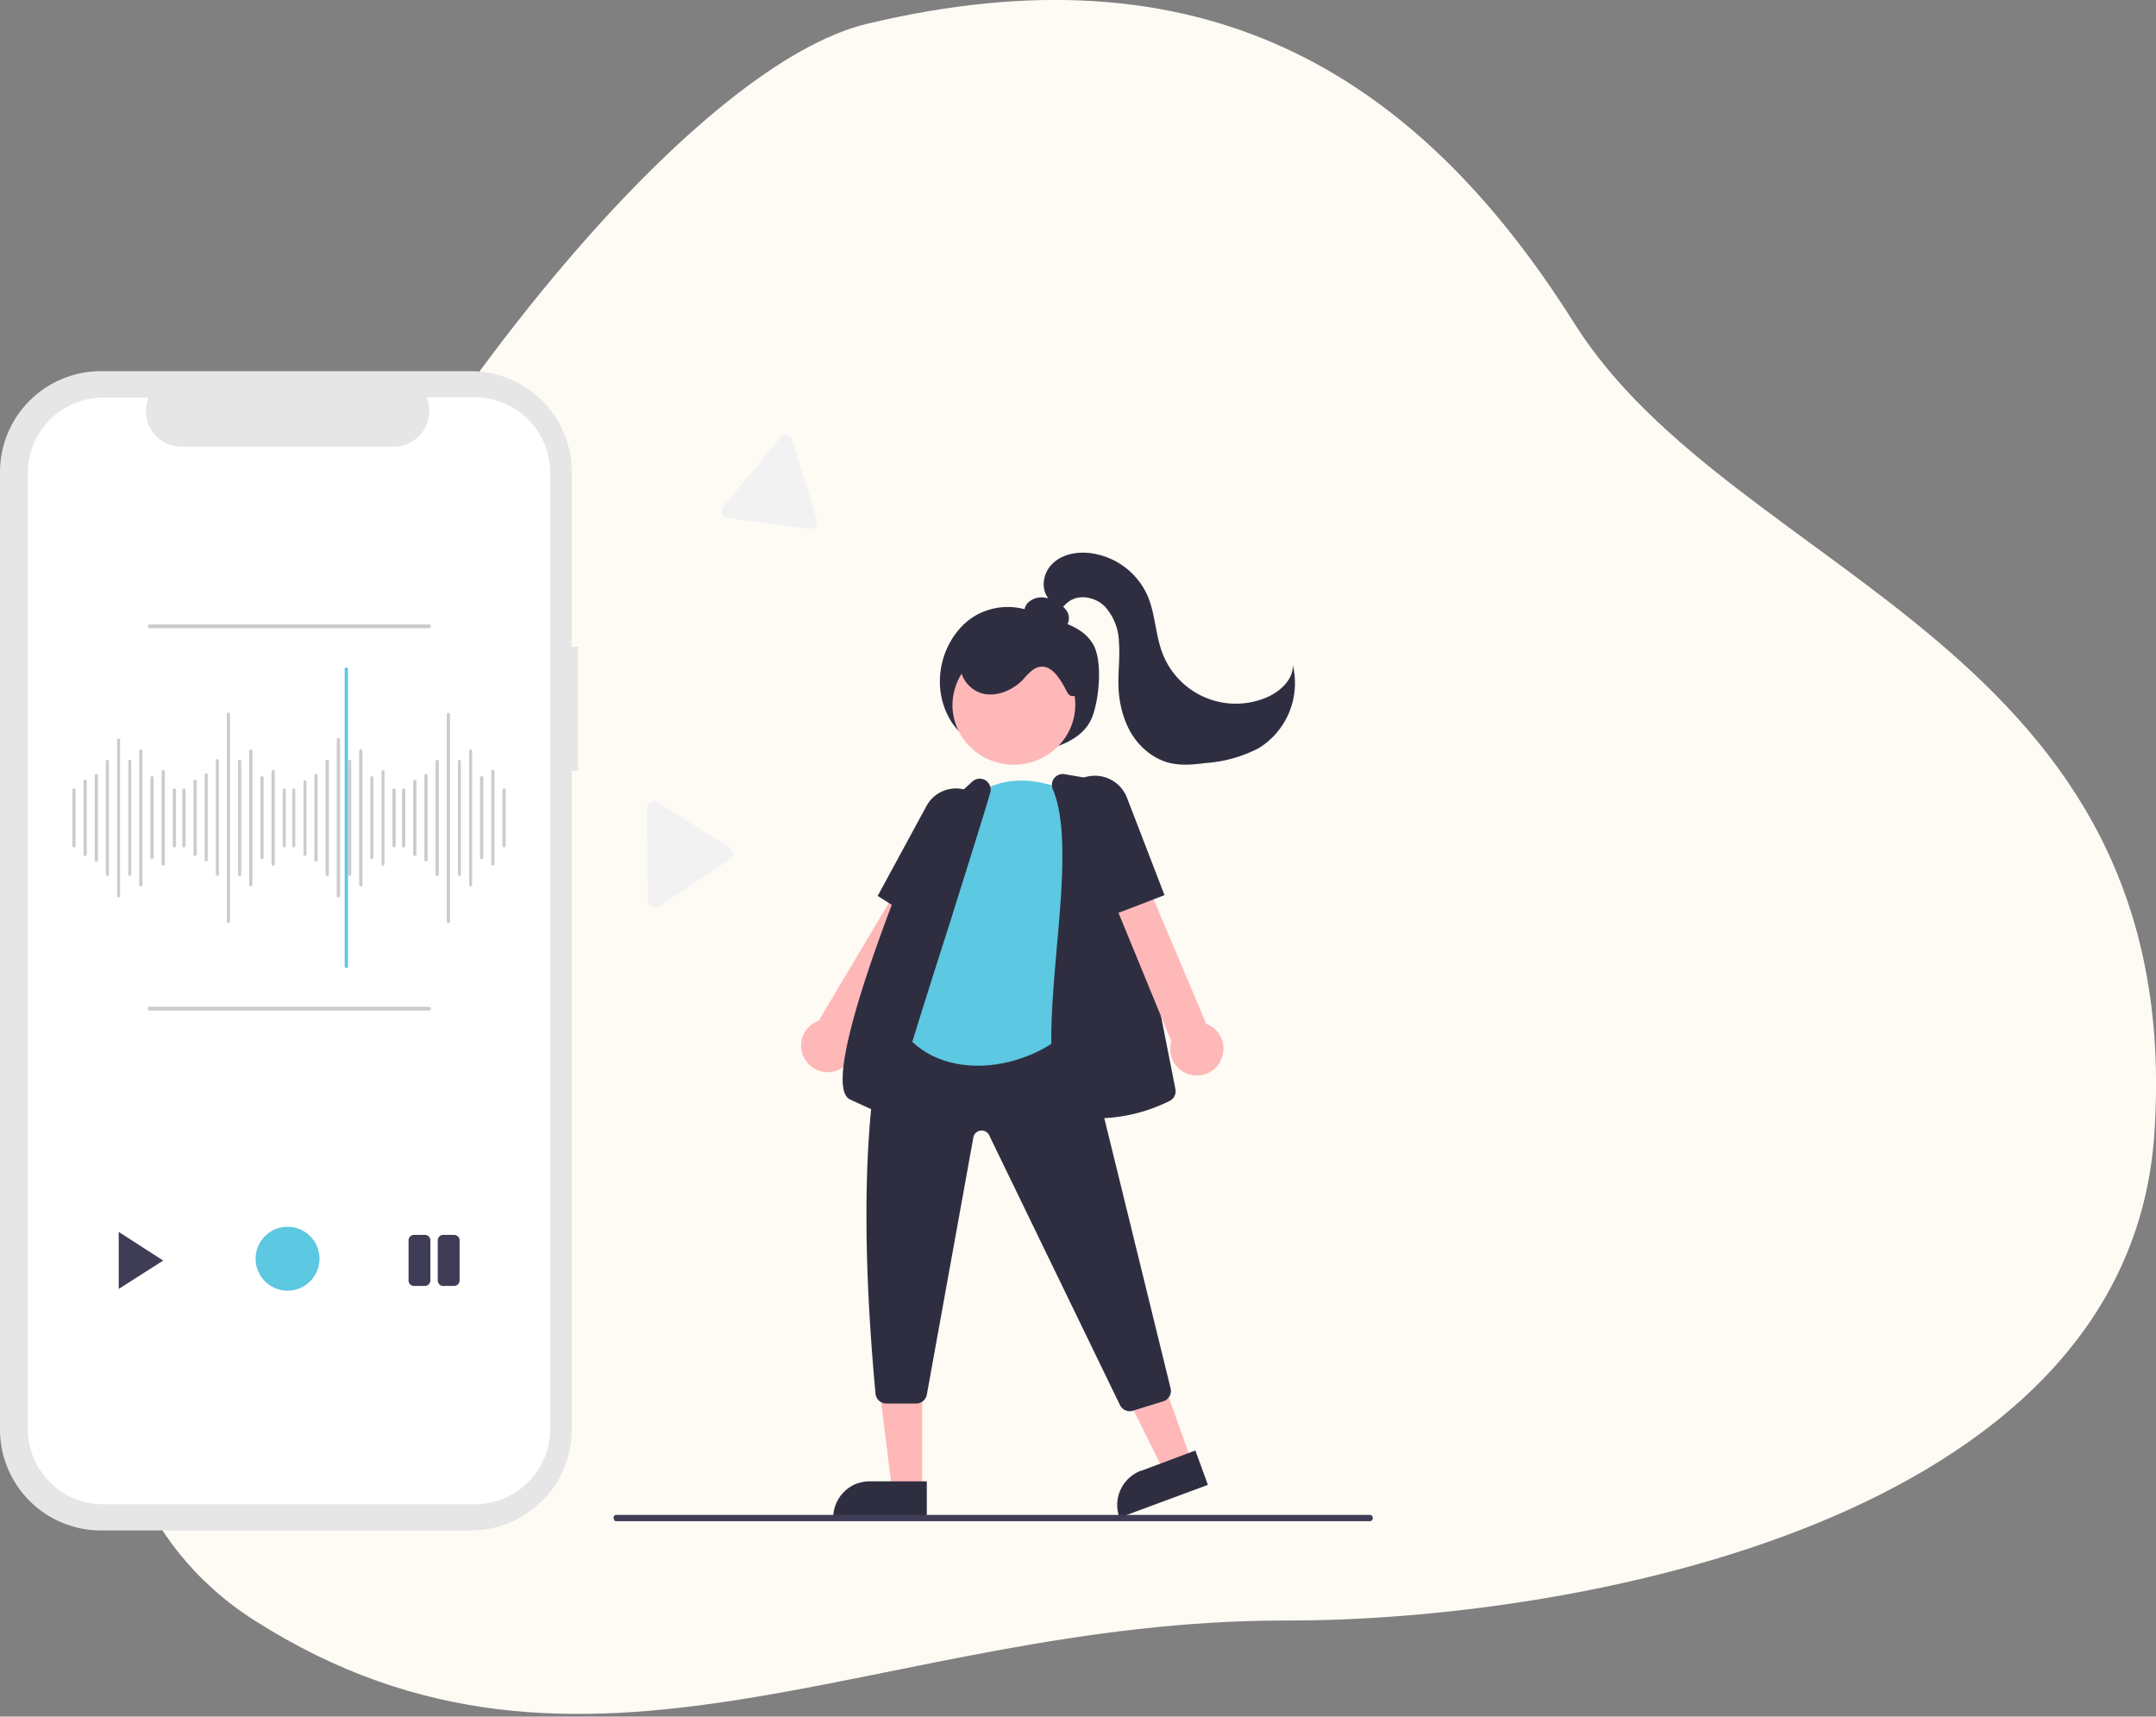
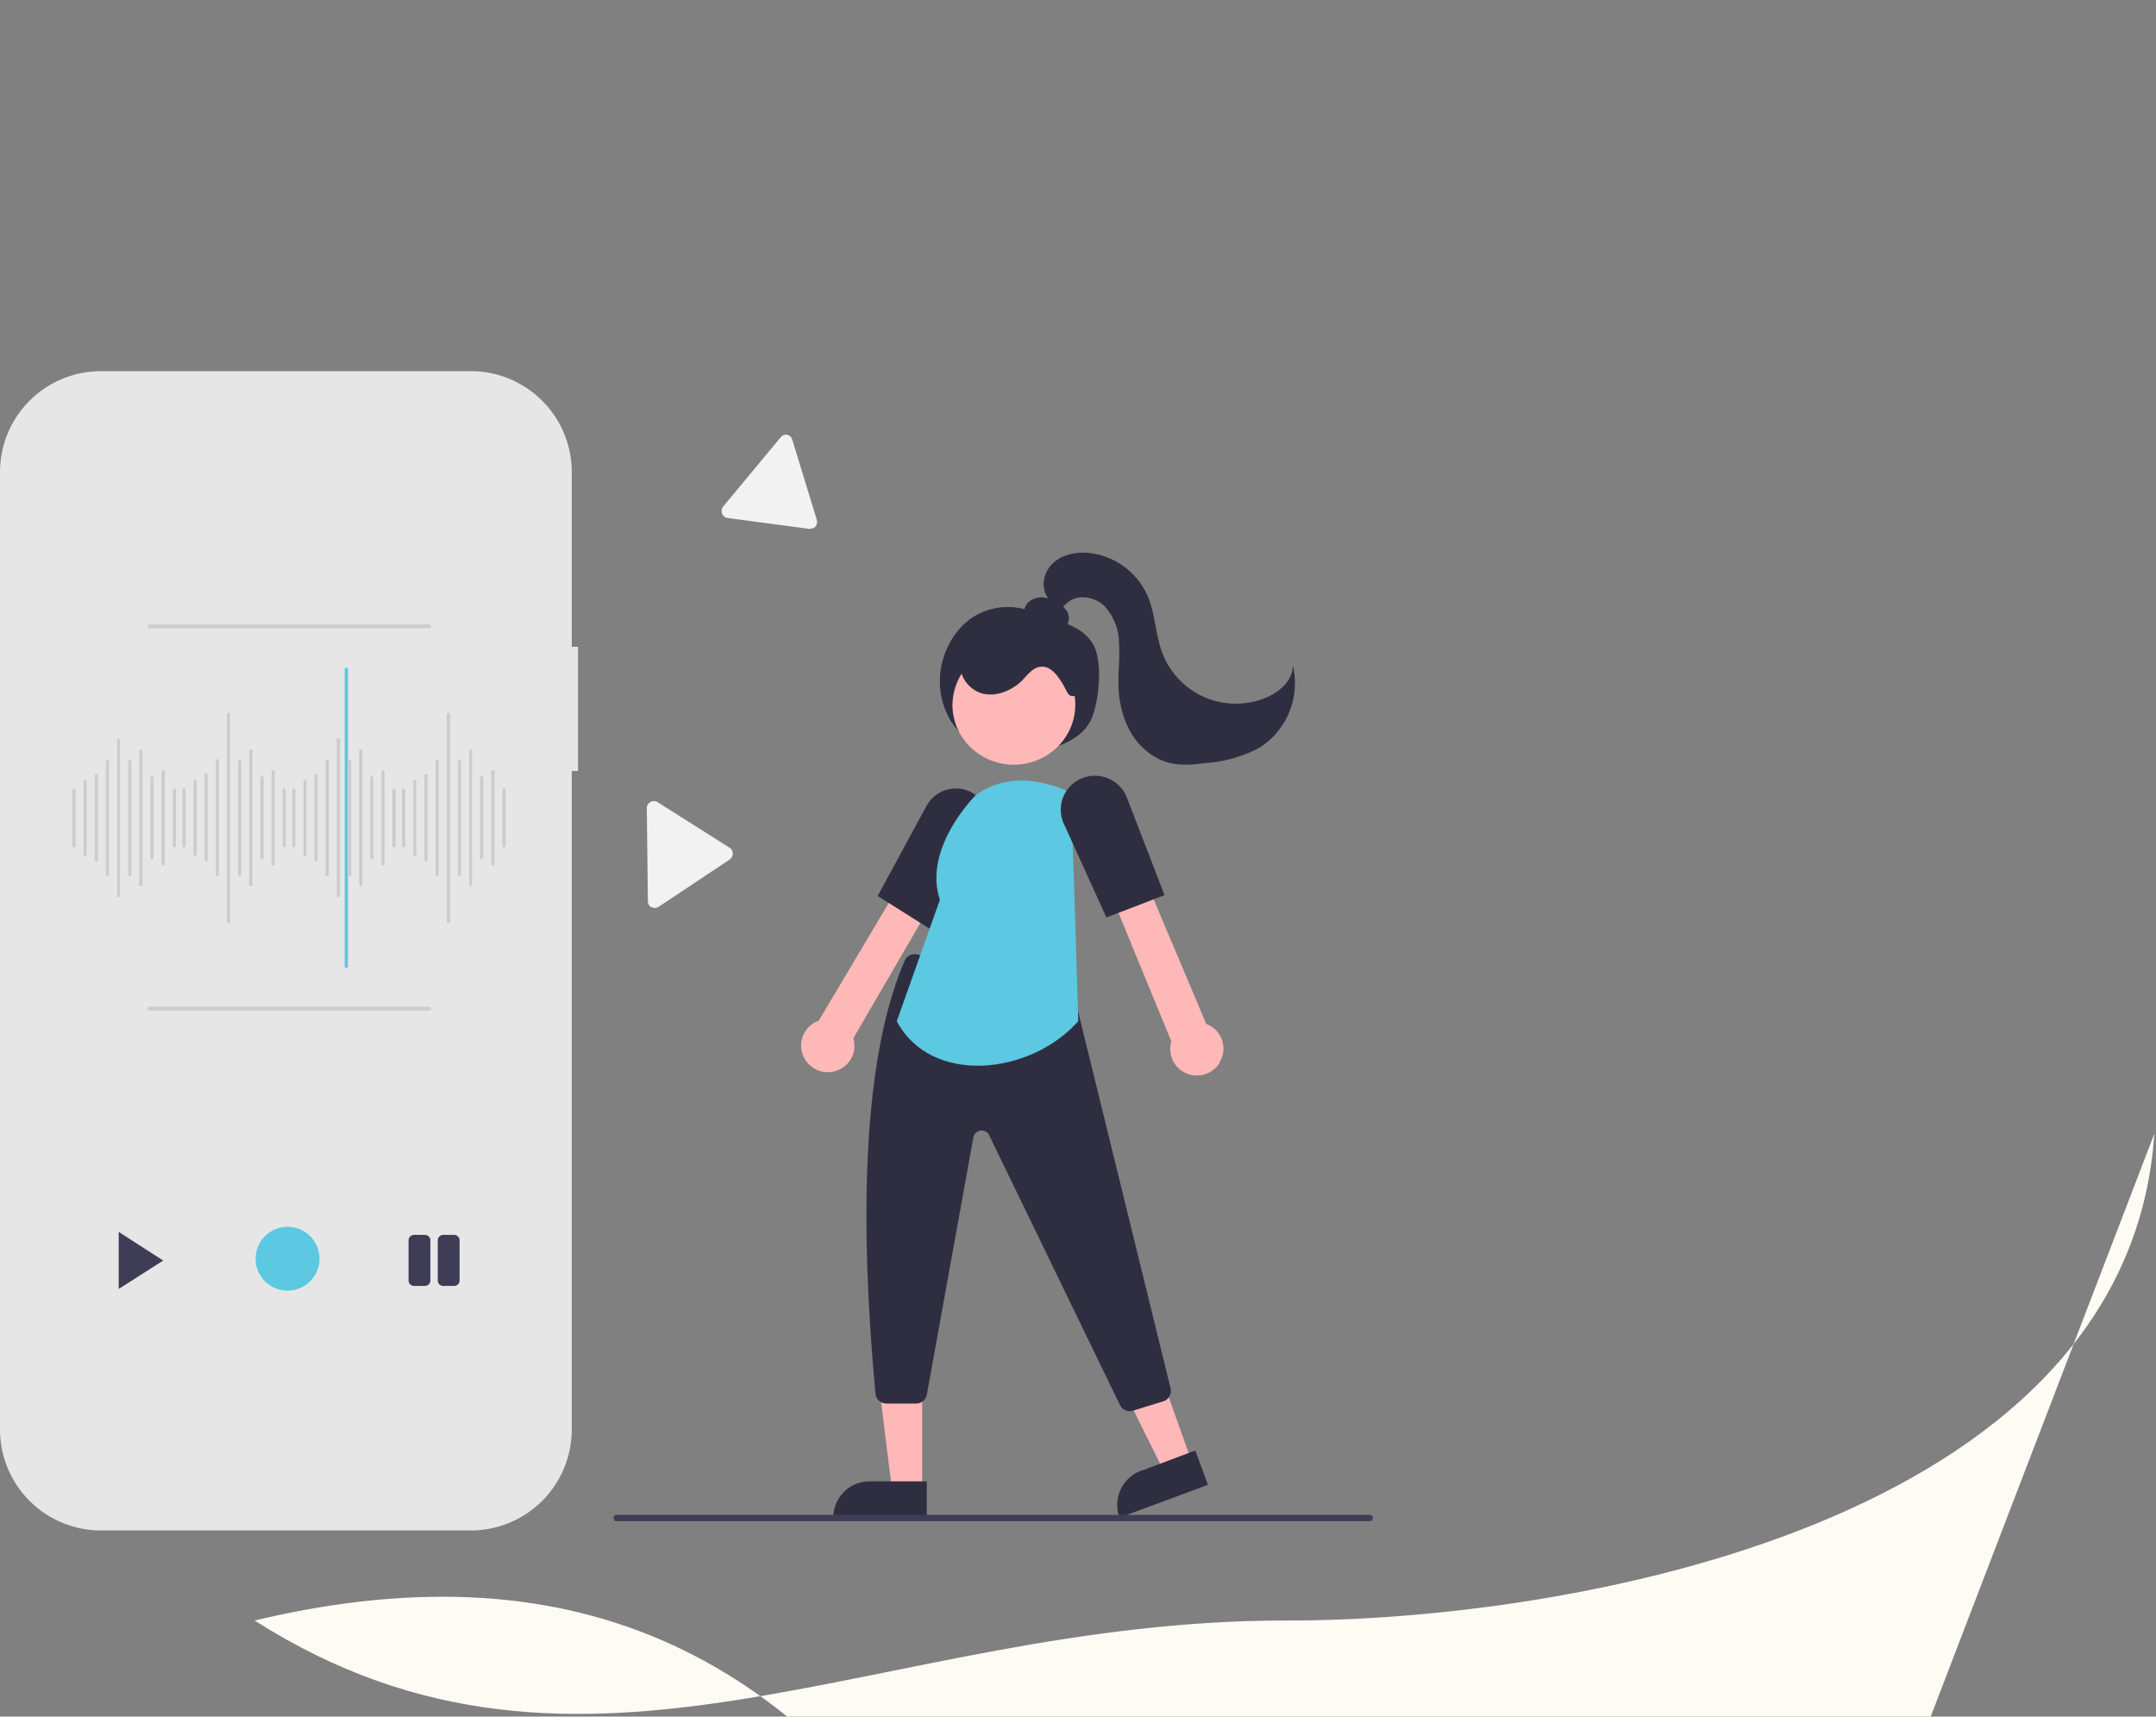
<svg xmlns="http://www.w3.org/2000/svg" viewBox="0 0 790 629" xml:space="preserve" fill-rule="evenodd" clip-rule="evenodd" stroke-linejoin="round" stroke-miterlimit="2">
  <rect x="0" y="0" width="790" height="629" fill="#808080" stroke="none" />
-   <path d="M789.4 415.4C779.8 559 573 594.1 471 593.8c-149 0-256.8 77-377.7 0C-81.7 482.4 196.4 37.6 317.8 8.7c121.4-29 200.1 16.1 259 109.7 58.9 93.6 224.6 117.7 212.6 297Z" fill="#fdfbf4" fill-rule="nonzero" />
+   <path d="M789.4 415.4C779.8 559 573 594.1 471 593.8c-149 0-256.8 77-377.7 0c121.4-29 200.1 16.1 259 109.7 58.9 93.6 224.6 117.7 212.6 297Z" fill="#fdfbf4" fill-rule="nonzero" />
  <path d="M211.8 237h-2.3v-64a37 37 0 0 0-37-37H37a37 37 0 0 0-37 37v350.8a37 37 0 0 0 37 37h135.5a37 37 0 0 0 37-37V282.5h2.3v-45.6Z" fill="#e6e6e6" fill-rule="nonzero" />
-   <path d="M174 145.6h-17.7a13.1 13.1 0 0 1-12.2 18.1H66.5a13.1 13.1 0 0 1-12.1-18H37.8a27.6 27.6 0 0 0-27.6 27.6v350.2a27.6 27.6 0 0 0 27.6 27.7H174a27.6 27.6 0 0 0 27.6-27.7V173.3a27.6 27.6 0 0 0-27.6-27.7Z" fill="#fff" fill-rule="nonzero" />
  <path d="M27.1 310.5a.6.6 0 0 1-.6-.6v-20.4a.6.6 0 0 1 .6-.6.6.6 0 0 1 .6.6v20.4a.6.6 0 0 1-.6.6Zm4.1 3.2a.6.6 0 0 1-.6-.6v-26.8a.6.6 0 0 1 1.2 0V313a.6.6 0 0 1-.6.6Zm4.1 2a.6.6 0 0 1-.6-.6v-30.9a.6.6 0 0 1 .6-.6.6.6 0 0 1 .6.6v31a.6.6 0 0 1-.6.5Zm4.1 5.3a.6.6 0 0 1-.6-.6V279a.6.6 0 0 1 .6-.6.6.6 0 0 1 .5.6v41.4a.6.6 0 0 1-.5.6Zm4.1 7.9a.6.6 0 0 1-.6-.6V271a.6.6 0 0 1 1.1 0v57.2a.6.6 0 0 1-.5.6Zm4-7.9a.6.6 0 0 1-.5-.6V279a.6.6 0 0 1 .5-.6.6.6 0 0 1 .6.6v41.4a.6.6 0 0 1-.6.6Zm4.1 3.8a.6.6 0 0 1-.6-.6v-49a.6.6 0 0 1 .6-.6.6.6 0 0 1 .6.6v49a.6.6 0 0 1-.6.6Zm4.1-9.9a.6.6 0 0 1-.6-.6V285a.6.6 0 0 1 1.2 0v29.2a.6.6 0 0 1-.6.6Zm4.1 2.3a.6.6 0 0 1-.6-.6v-33.9a.6.6 0 0 1 1-.4l.2.4v33.9a.6.6 0 0 1-.6.6Zm4.1-6.7a.6.6 0 0 1-.6-.6v-20.4a.6.6 0 1 1 1.2 0v20.4a.6.6 0 0 1-.6.6Zm3.5 0a.6.6 0 0 1-.6-.6v-20.4a.6.6 0 1 1 1.2 0v20.4a.6.6 0 0 1-.6.6Zm4.1 3.2a.6.6 0 0 1-.6-.6v-26.8a.6.6 0 0 1 .6-.6.6.6 0 0 1 .6.6V313a.6.6 0 0 1-.6.6Zm4.1 2a.6.6 0 0 1-.6-.6v-30.9a.6.6 0 1 1 1.1 0v31a.6.6 0 0 1-.5.5Zm4 5.3a.6.6 0 0 1-.5-.6V279a.6.6 0 1 1 1.1 0v41.4a.6.6 0 0 1-.6.6Zm4.1 17.2a.6.6 0 0 1-.6-.6v-75.9a.6.6 0 1 1 1.2 0v76a.6.6 0 0 1-.6.5Zm4.1-17.2a.6.6 0 0 1-.6-.6V279a.6.6 0 1 1 1.2 0v41.4a.6.6 0 0 1-.6.6Zm4.1 3.8a.6.6 0 0 1-.6-.6v-49a.6.6 0 1 1 1.2 0v49a.6.6 0 0 1-.6.6Zm4.1-9.9a.6.6 0 0 1-.6-.6V285a.6.6 0 1 1 1.2 0v29.2a.6.6 0 0 1-.6.6Zm4 2.3a.6.6 0 0 1-.5-.6v-33.9a.6.6 0 0 1 1.2 0v33.9a.6.6 0 0 1-.6.6Zm4.2-6.7a.6.6 0 0 1-.6-.6v-20.4a.6.6 0 0 1 .6-.6.6.6 0 0 1 .5.6v20.4a.6.6 0 0 1-.5.6Zm3.5 0a.6.6 0 0 1-.6-.6v-20.4a.6.6 0 0 1 .6-.6.6.6 0 0 1 .5.6v20.4a.6.6 0 0 1-.5.6Zm4 3.2a.6.6 0 0 1-.5-.6v-26.8a.6.6 0 0 1 1.1 0V313a.6.6 0 0 1-.6.6Zm4.1 2a.6.6 0 0 1-.6-.6v-30.9a.6.6 0 0 1 .6-.6.6.6 0 0 1 .6.6v31a.6.6 0 0 1-.6.5Zm4.2 5.3a.6.6 0 0 1-.7-.6V279a.6.6 0 0 1 .6-.6.6.6 0 0 1 .6.6v41.4a.6.6 0 0 1-.6.6Zm4 7.9a.6.6 0 0 1-.6-.6V271a.6.6 0 0 1 1.2 0v57.2a.6.6 0 0 1-.6.6Z" fill="#ccc" fill-rule="nonzero" />
  <path d="M127 354.7a.6.6 0 0 1-.7-.6V245.2a.6.6 0 0 1 1.2 0v108.9a.6.6 0 0 1-.6.6Z" fill="#5cc8e1" fill-rule="nonzero" />
  <path d="M128 321a.6.6 0 0 1-.5-.6V279a.6.6 0 0 1 .6-.6.6.6 0 0 1 .6.6v41.4a.6.6 0 0 1-.6.6Zm4.2 3.8a.6.6 0 0 1-.6-.6v-49a.6.6 0 1 1 1.2 0v49a.6.6 0 0 1-.6.6Zm4.1-9.9a.6.6 0 0 1-.6-.6V285a.6.6 0 0 1 .6-.6.6.6 0 0 1 .5.6v29.2a.6.6 0 0 1-.5.6Zm4 2.3a.6.6 0 0 1-.5-.6v-33.9a.6.6 0 0 1 .5-.5.6.6 0 0 1 .6.6v33.8a.6.6 0 0 1-.6.6Zm4.1-6.7a.6.6 0 0 1-.6-.6v-20.4a.6.6 0 1 1 1.2 0v20.4a.6.6 0 0 1-.6.6Zm3.6 0a.6.6 0 0 1-.7-.6v-20.4a.6.6 0 1 1 1.2 0v20.4a.6.6 0 0 1-.6.6Zm4 3.2a.6.6 0 0 1-.6-.6v-26.8a.6.6 0 0 1 .6-.6.6.6 0 0 1 .6.6V313a.6.6 0 0 1-.6.6Zm4.1 2a.6.6 0 0 1-.6-.6v-30.9a.6.6 0 1 1 1.2 0v31a.6.6 0 0 1-.6.5Zm4.1 5.3a.6.6 0 0 1-.6-.6V279a.6.6 0 1 1 1.2 0v41.4a.6.6 0 0 1-.6.6Zm4.1 17.2a.6.6 0 0 1-.6-.6v-75.9a.6.6 0 0 1 .6-.5.6.6 0 0 1 .6.5v76a.6.6 0 0 1-.6.5Zm4.1-17.2a.6.6 0 0 1-.6-.6V279a.6.6 0 0 1 .6-.6.6.6 0 0 1 .5.6v41.4a.6.6 0 0 1-.5.6Zm4 3.8a.6.6 0 0 1-.5-.6v-49a.6.6 0 0 1 .5-.6.6.6 0 0 1 .6.6v49a.6.6 0 0 1-.6.6Zm4.1-9.9a.6.6 0 0 1-.6-.6V285a.6.6 0 0 1 1.2 0v29.2a.6.6 0 0 1-.6.6Zm4.1 2.3a.6.6 0 0 1-.6-.6v-33.9a.6.6 0 0 1 1.2 0v33.9a.6.6 0 0 1-.6.6Zm4.1-6.7a.6.6 0 0 1-.6-.6v-20.4a.6.6 0 0 1 .6-.6.6.6 0 0 1 .6.6v20.4a.6.6 0 0 1-.6.6Z" fill="#ccc" fill-rule="nonzero" />
  <path d="M43.5 451.4v20.9l16.3-10.4-16.3-10.5Z" fill="#3f3d56" fill-rule="nonzero" />
  <path d="M113 470.1a11.7 11.7 0 1 0-16.5-16.5 11.7 11.7 0 0 0 16.5 16.5Z" fill="#5cc8e1" fill-rule="nonzero" />
  <path d="M155.7 471.2h-4a2 2 0 0 1-2-2v-14.7a2 2 0 0 1 2-2h4a2 2 0 0 1 2 2v14.7a2 2 0 0 1-2 2Zm12.7-2v-14.7a2 2 0 0 0-2-2h-4a2 2 0 0 0-2 2v14.7a2 2 0 0 0 2 2h4a2 2 0 0 0 2-2Z" fill="#3f3d56" fill-rule="nonzero" />
  <path d="M157 370.3H54.8a.7.7 0 0 1 0-1.4h102.4a.7.7 0 0 1 0 1.4Zm0-140.1H54.8a.7.7 0 0 1-.6-.7.7.7 0 0 1 .6-.7h102.4a.7.7 0 0 1 0 1.4Z" fill="#ccc" fill-rule="nonzero" />
  <path d="M297 193.8h-.4l-30-4a2.5 2.5 0 0 1-2-1.6 2.6 2.6 0 0 1 .4-2.6l21-25.3a2.5 2.5 0 0 1 2.3-1 2.5 2.5 0 0 1 2 1.8l9 29.4a2.6 2.6 0 0 1-1.2 3l-1.2.3Zm-57 138.9a3 3 0 0 1-1.9-.7c-.5-.5-.7-1.2-.7-1.9l-.4-33.9a2.6 2.6 0 0 1 1.3-2.3 2.5 2.5 0 0 1 2.6 0l26.4 16.7a2.6 2.6 0 0 1 1.2 2.2 2.6 2.6 0 0 1-1.2 2.2l-26 17.3c-.4.2-.9.4-1.3.4Z" fill="#f2f2f2" fill-rule="nonzero" />
  <path d="M356.2 271.4c-7.3-3.4-12.1-13-11.8-22.4.2-9.5 5.2-18.3 12-22.8a23.8 23.8 0 0 1 22.6-1.7c7.4 3 17.2 4 21.6 11.7 3.4 6 2.2 19.4-.2 26-2 5.8-7.1 9-12 10.9a40.5 40.5 0 0 1-33.7-2.8" fill="#2f2e41" fill-rule="nonzero" />
  <path d="m436.6 535.4-10 4-19.2-38.7 14.8-5.7 14.4 40.4Z" fill="#ffb8b8" fill-rule="nonzero" />
  <path d="m418 539 20-7.5 4.6 12.6-32.4 12a13.4 13.4 0 0 1 7.9-17.2Z" fill="#2f2e41" fill-rule="nonzero" />
  <path d="M338 546.3h-11.1l-5.3-42.6h16.3v42.6Z" fill="#ffb8b8" fill-rule="nonzero" />
  <path d="M318.6 542.8h21v13.4h-34.3a13.5 13.5 0 0 1 8.2-12.4c1.6-.6 3.3-1 5-1Z" fill="#2f2e41" fill-rule="nonzero" />
  <path d="M304.4 392.8a9.7 9.7 0 0 0 8.6-8.2 12 12 0 0 0-.3-4.2L349 318l-12.7-5-36.3 61a9.7 9.7 0 0 0-2.3 17.1c2 1.4 4.4 2 6.7 1.7Z" fill="#ffb8b8" fill-rule="nonzero" />
  <path d="m340.6 340.3-19-12 17.9-33a12.3 12.3 0 0 1 12.3-6.3 12.1 12.1 0 0 1 8.2 4.9 12.4 12.4 0 0 1 .6 14l-20 32.4ZM414 517.1a4 4 0 0 1-3.6-2.2l-47.8-98.6a3.1 3.1 0 0 0-6 .8l-17 94a4 4 0 0 1-4 3.2h-10.8a4 4 0 0 1-4-3.7C314 437.3 317.7 384 331.5 352a4 4 0 0 1 4.8-2.2l55.1 14.8a4 4 0 0 1 2.9 3l34.6 141a4 4 0 0 1-2.7 4.9l-11 3.4a4 4 0 0 1-1.2.2Z" fill="#2f2e41" fill-rule="nonzero" />
  <path d="M371.5 280.2c12.4 0 22.5-9.8 22.5-22 0-12-10-21.8-22.5-21.8a22.2 22.2 0 0 0-22.5 21.9c0 12 10 21.9 22.5 21.9Z" fill="#ffb8b8" fill-rule="nonzero" />
  <path d="M392.4 290.5s-19.7-10.7-35 1c0 0-19.4 19.3-13 38.2l-15.8 44.5c12.5 23.6 48.9 19.8 66.5 0l-1.3-42.7-1.4-41Z" fill="#5cc8e1" fill-rule="nonzero" />
-   <path d="M405 409.7a21 21 0 0 1-10-2.2c-5-2.6-8-7.5-9-14.6-1.7-11.8-.3-28 1.2-45.3 2-22.4 4-45.6-1.4-58.3a4 4 0 0 1 4.4-5.6l15.6 2.7a4.1 4.1 0 0 1 3.3 3.2l21.6 109.5a4 4 0 0 1-2.3 4.4 60.6 60.6 0 0 1-23.5 6.2Zm-81.4-1.7a4 4 0 0 1-1.6-.3l-10.5-4.8c-12.2-5.6 19.9-83.7 26.4-99.3l1-1.4 17.6-16a4 4 0 0 1 6.3 1.9 4 4 0 0 1 0 2.5c-3 10.3-8.5 27.5-14.2 45.8-9.2 28.8-18.6 58.5-21.1 68.5a4 4 0 0 1-4 3Z" fill="#2f2e41" fill-rule="nonzero" />
  <path d="M446.9 389.2a9.6 9.6 0 0 0-4.9-14l-28-66.3-11.8 7 27 65.7a9.7 9.7 0 0 0 5.5 11.7 9.8 9.8 0 0 0 12.3-4Z" fill="#ffb8b8" fill-rule="nonzero" />
  <path d="m405.4 336.2-15.6-34.4a12.4 12.4 0 0 1 6.6-16.6 12.6 12.6 0 0 1 16.5 7l13.8 35.8-21.3 8.2Zm-18.1-105.7a4 4 0 0 0 2.4-.4c.7-.4 1.2-1 1.6-1.7a4.9 4.9 0 0 0-.4-4.5c-.9-1.3-2-2.4-3.5-3.2-1.6-1-3.5-1.7-5.5-1.8a7.2 7.2 0 0 0-5.3 2 5 5 0 0 0-1.2 2.4 5 5 0 0 0 .3 2.7c.9 1.5 2.6 2.4 4.3 3a26 26 0 0 0 10.4 1.2m4.3 24.6c-3.5 1-3.3-.9-5.2-4-1.8-3-4.3-6.7-7.9-6.5-2.9.1-5 2.8-7 5-3.8 3.7-9.2 6-14.3 4.9-5-1.1-9.3-6.5-8.2-11.7a11 11 0 0 1 5.3-6.8 21 21 0 0 1 8.4-2.5c6.5-.8 13 0 19.2 2 4.3 1.5 8.6 3.9 10.7 7.9 2.2 4 4 9.9-.1 11.7h-1Z" fill="#2f2e41" fill-rule="nonzero" />
  <path d="M384.1 219.2c-2.9-3.7-1.8-9.5 1.6-12.7 3.4-3.3 8.4-4.3 13.1-3.9a26.6 26.6 0 0 1 21.6 15.5c3 6.8 2.9 14.5 5.6 21.4a28.8 28.8 0 0 0 38.9 15.7c4.6-2.2 9-6.4 8.8-11.5a28 28 0 0 1-12.4 30.4 49.2 49.2 0 0 1-19.6 5.5c-4.5.6-9 1-13.4-.1-6-1.6-11.1-6-14.2-11.5-3-5.5-4.3-11.8-4.3-18 0-5 .6-9.8.2-14.7a20 20 0 0 0-5.3-13.2c-3.5-3.4-9.5-4.5-13.3-1.5-1.6 1.2-2.7 3-4.5 3.8-1.7.9-4.5.2-4.6-1.8l1.8-3.4Z" fill="#2f2e41" fill-rule="nonzero" />
  <path d="M502 557.4H225.9a1 1 0 0 1-.8-.3l-.3-.9c0-.3.1-.6.3-.8.2-.2.5-.3.8-.3H502c.2 0 .5.1.7.3.2.2.3.5.3.8 0 .3 0 .6-.3.9a1 1 0 0 1-.7.3Z" fill="#3f3d56" fill-rule="nonzero" />
</svg>